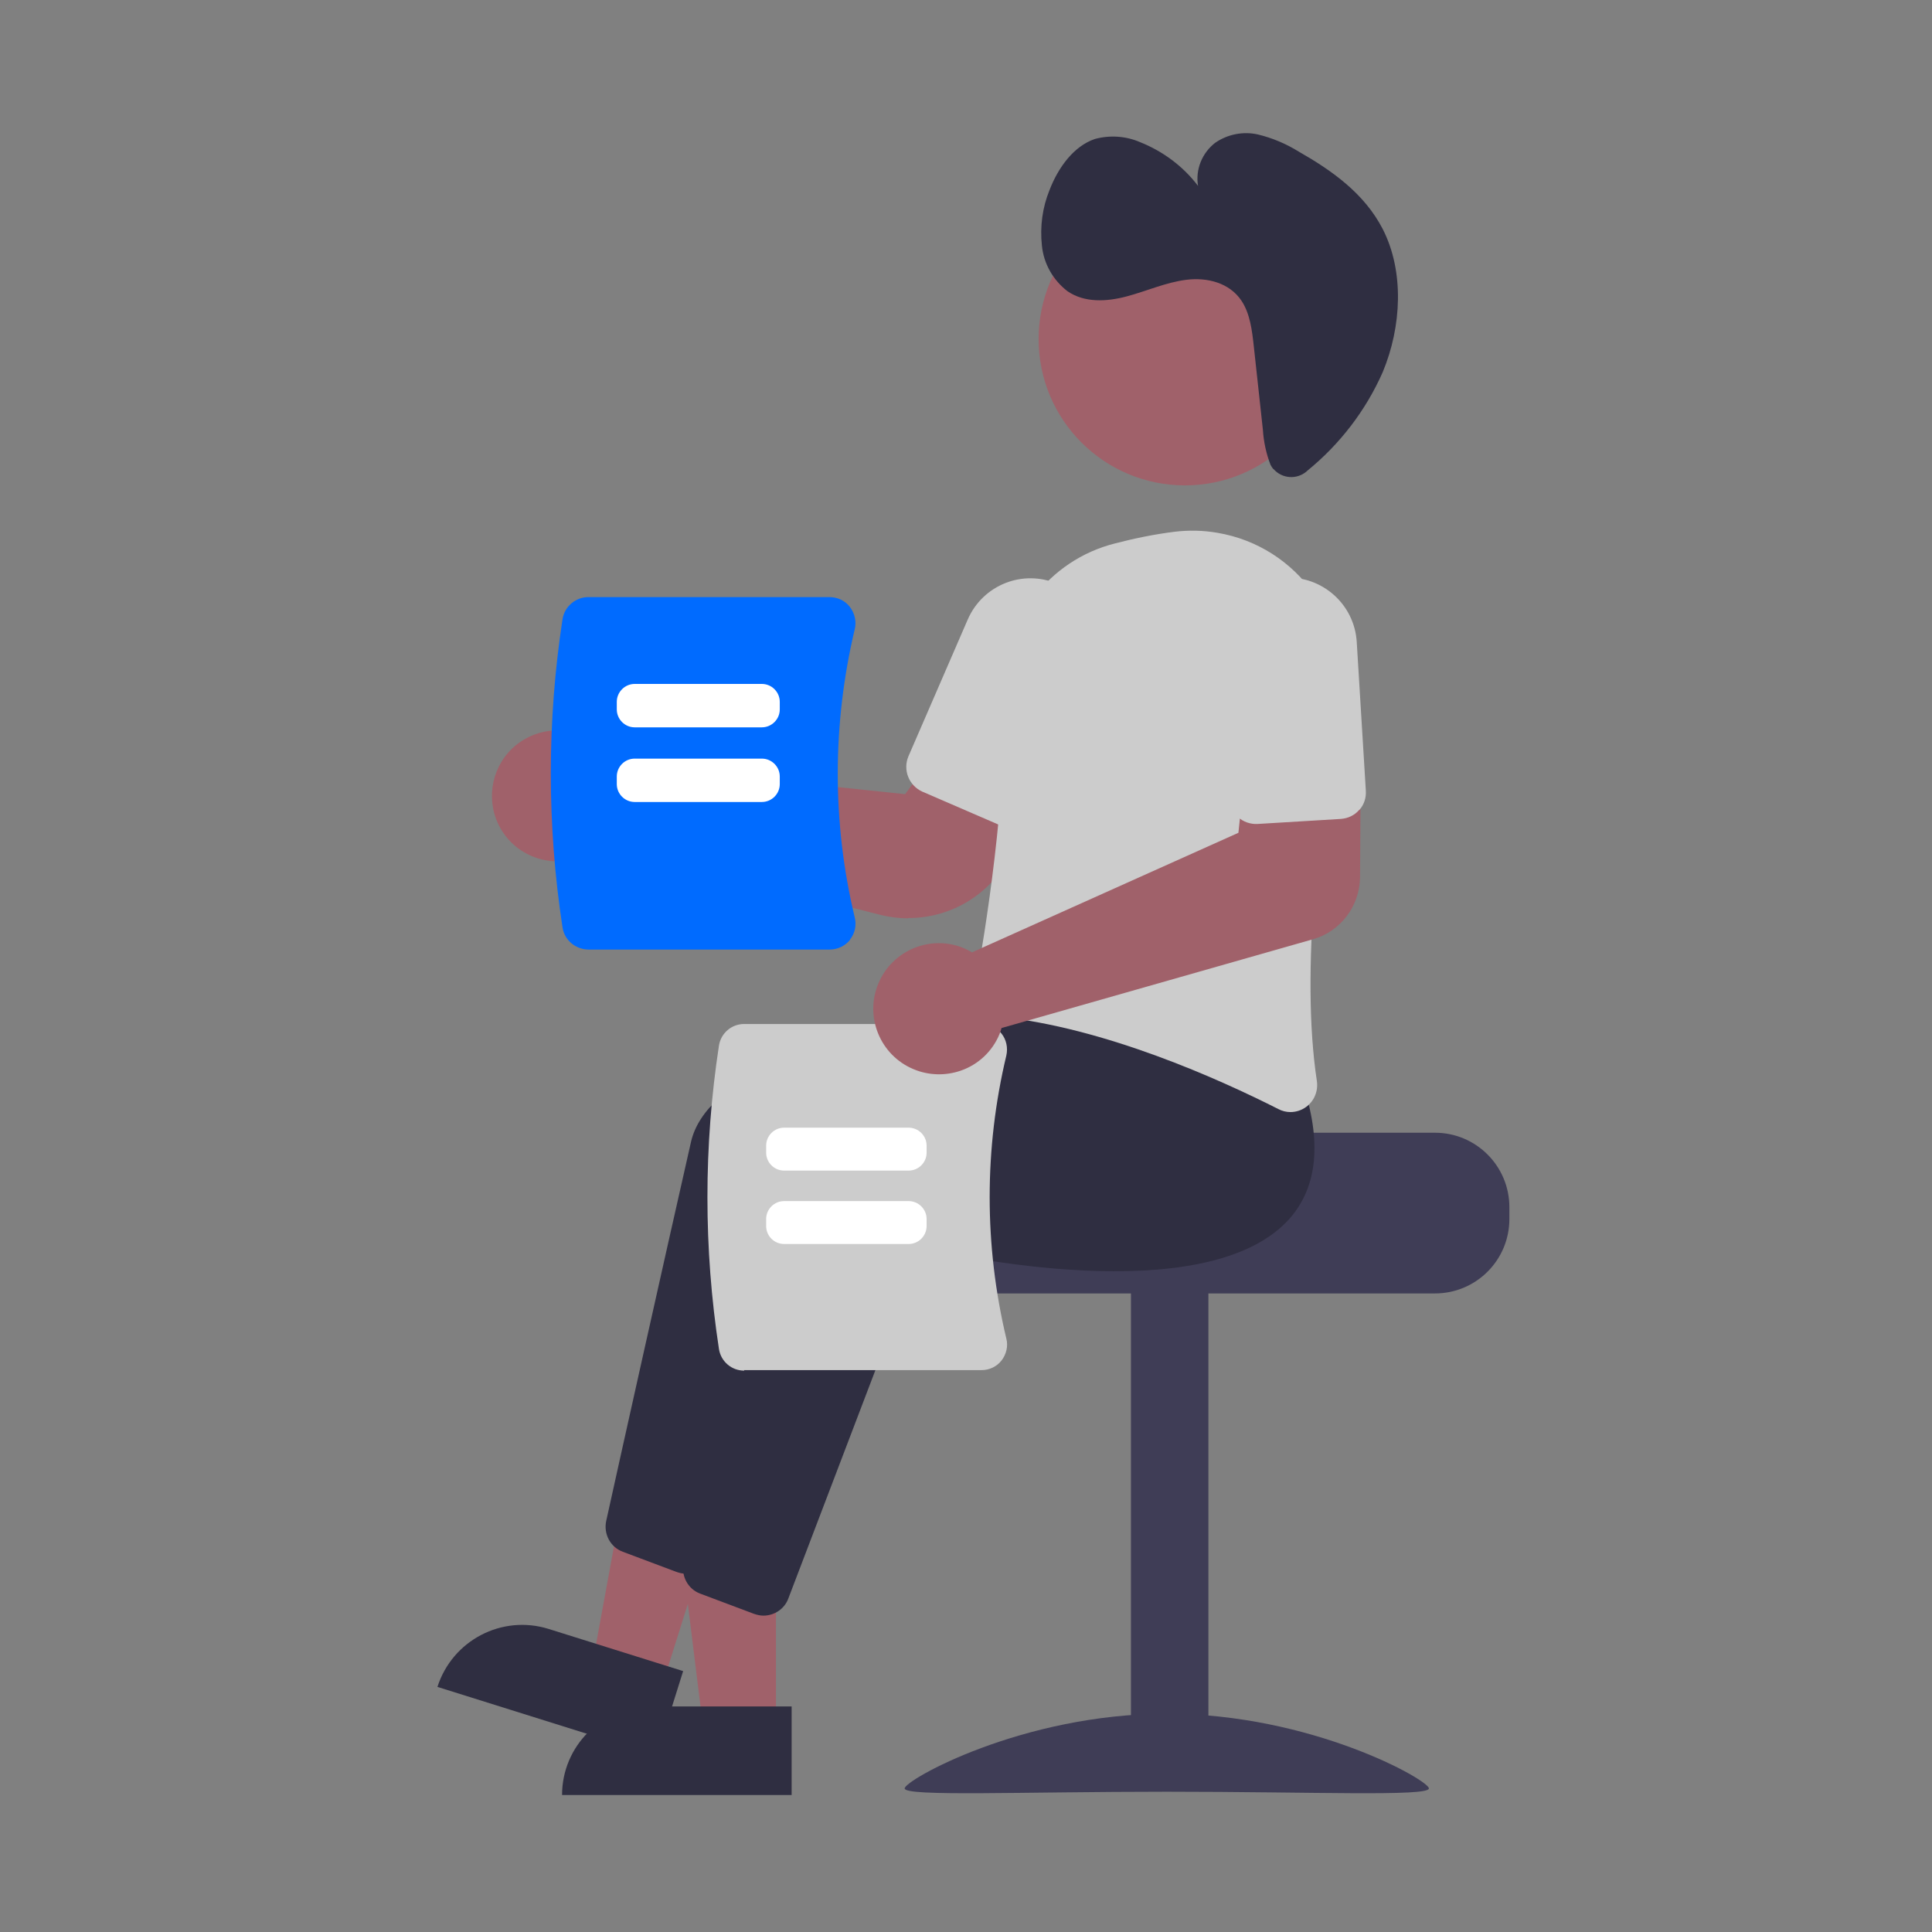
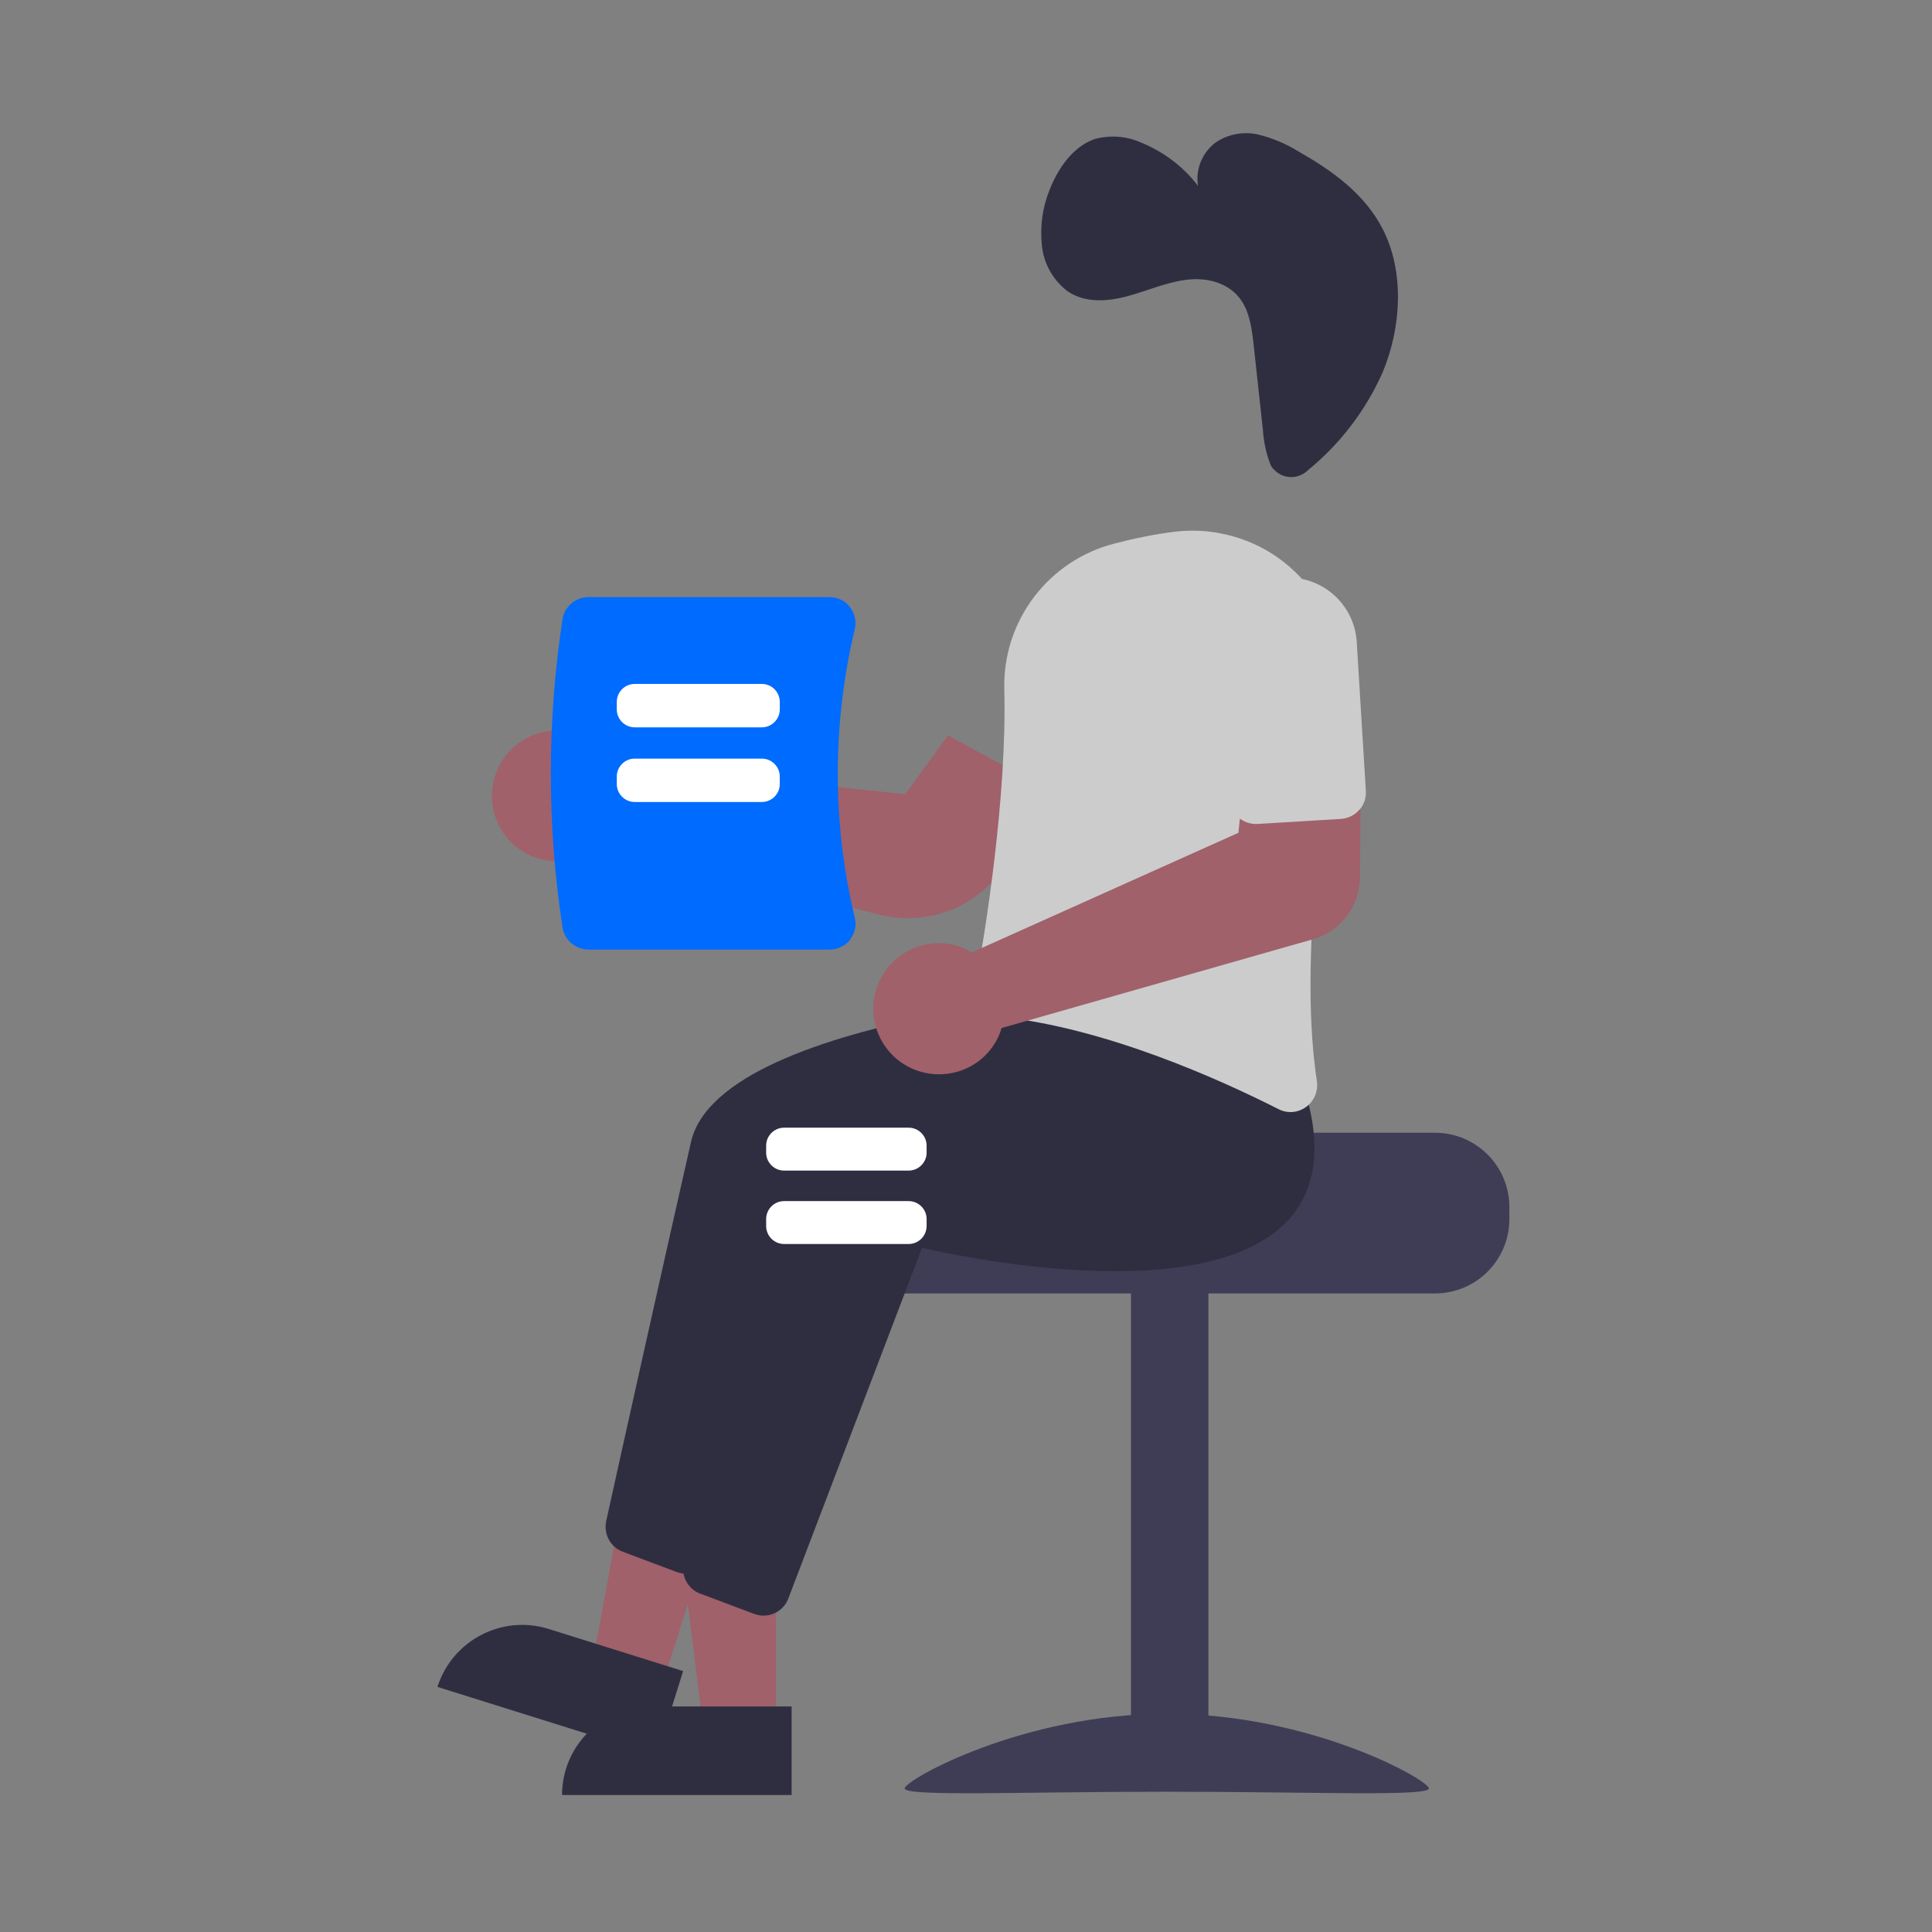
<svg xmlns="http://www.w3.org/2000/svg" width="64" height="64" viewBox="0 0 64 64" fill="none">
  <rect x="0" y="0" width="64" height="64" fill="#808080" stroke="none" />
  <path d="M50 39.989V40.382C50 41.744 48.897 42.847 47.535 42.847H29.775C28.413 42.847 27.31 41.744 27.31 40.382V39.989C27.31 39.412 27.511 38.852 27.878 38.409C28.004 38.259 28.137 38.133 28.296 38.017C28.296 38.017 38.057 37.799 38.057 37.523H47.535C48.897 37.523 50 38.627 50 39.989Z" fill="#3F3D56" />
-   <path d="M40.03 42.755H37.464V59.327H40.03V42.755Z" fill="#3F3D56" />
+   <path d="M40.03 42.755H37.464V59.327H40.03V42.755" fill="#3F3D56" />
  <path d="M47.334 59.244C47.334 59.52 43.448 59.353 38.651 59.353C33.854 59.353 29.968 59.52 29.968 59.244C29.968 58.968 33.854 56.77 38.651 56.77C43.448 56.77 47.334 58.968 47.334 59.244Z" fill="#3F3D56" />
  <path d="M25.705 57.213H23.29L22.137 47.878H25.705V57.213Z" fill="#A0616A" />
  <path d="M18.619 59.462H26.224V56.528H21.56C19.939 56.528 18.619 57.84 18.619 59.462Z" fill="#2F2E41" />
  <path d="M21.928 55.859L19.621 55.14L21.318 45.889L24.728 46.958L21.928 55.859Z" fill="#A0616A" />
  <path d="M14.498 55.883L21.752 58.157L22.63 55.357L18.175 53.961C16.629 53.477 14.983 54.337 14.49 55.883H14.498Z" fill="#2F2E41" />
  <path d="M23.549 51.563L27.979 39.947C28.973 40.181 37.297 42.02 40.088 39.053C41.041 38.033 41.233 36.562 40.64 34.673L39.01 32.626H38.96C38.342 32.659 23.875 33.47 22.889 37.833C22.053 41.51 20.524 48.371 20.081 50.385C19.989 50.82 20.223 51.254 20.633 51.405L22.413 52.073C22.513 52.107 22.613 52.132 22.722 52.132C23.09 52.132 23.424 51.906 23.549 51.563Z" fill="#2F2E41" />
  <path d="M26.115 52.951L30.544 41.335C31.539 41.569 39.863 43.407 42.654 40.44C43.607 39.421 43.799 37.95 43.206 36.061L41.576 34.014H41.526C40.907 34.047 26.441 34.858 25.455 39.22C24.619 42.897 23.09 49.759 22.647 51.773C22.555 52.207 22.789 52.642 23.198 52.792L24.978 53.461C25.079 53.494 25.179 53.52 25.288 53.52C25.655 53.52 25.99 53.294 26.115 52.951Z" fill="#2F2E41" />
  <path d="M30.093 30.412C31.43 30.412 32.667 29.71 33.344 28.565L34.748 26.183L31.405 24.361L29.984 26.308L20.357 25.297C20.307 25.214 20.256 25.13 20.198 25.055C19.822 24.562 19.262 24.253 18.643 24.202C18.025 24.152 17.415 24.37 16.964 24.796C16.237 25.498 16.086 26.601 16.596 27.47C17.206 28.498 18.543 28.841 19.571 28.231C19.638 28.189 19.713 28.139 19.772 28.097C19.83 28.055 19.88 28.005 19.93 27.955L29.149 30.303C29.449 30.378 29.759 30.42 30.068 30.42L30.093 30.412Z" fill="#A0616A" />
  <path d="M43.264 36.671C43.531 36.479 43.673 36.145 43.623 35.81C43.072 32.192 43.707 27.002 44.334 23.291C44.785 20.625 42.997 18.102 40.331 17.65C39.854 17.567 39.37 17.558 38.893 17.617C38.233 17.7 37.581 17.834 36.938 18.001C34.74 18.553 33.21 20.559 33.269 22.832C33.361 26.417 32.634 30.88 32.316 32.643C32.274 32.886 32.333 33.136 32.483 33.337C32.625 33.529 32.851 33.654 33.093 33.679C36.603 34.039 40.398 35.752 42.345 36.738C42.47 36.805 42.612 36.839 42.746 36.839C42.93 36.839 43.114 36.78 43.264 36.671Z" fill="#CCCCCC" />
-   <path d="M33.779 27.335C33.996 27.252 34.171 27.076 34.263 26.859L36.219 22.329C36.72 21.176 36.194 19.847 35.041 19.346C33.887 18.845 32.558 19.371 32.057 20.524L30.093 25.054C29.901 25.505 30.11 26.023 30.553 26.224L33.085 27.319C33.302 27.411 33.544 27.419 33.762 27.327L33.779 27.335Z" fill="#CCCCCC" />
-   <path d="M39.252 16.079C41.93 16.079 44.1 13.909 44.1 11.232C44.1 8.555 41.93 6.385 39.252 6.385C36.575 6.385 34.405 8.555 34.405 11.232C34.405 13.909 36.575 16.079 39.252 16.079Z" fill="#A0616A" />
  <path d="M42.186 15.536C42.47 15.862 42.963 15.895 43.289 15.611C43.289 15.611 43.297 15.602 43.306 15.594C44.384 14.717 45.245 13.597 45.805 12.326C46.431 10.822 46.523 8.992 45.805 7.588C45.194 6.401 44.108 5.641 43.022 5.022C42.604 4.763 42.153 4.571 41.668 4.454C41.183 4.345 40.665 4.446 40.255 4.73C39.821 5.064 39.595 5.616 39.687 6.159C39.194 5.507 38.517 5.006 37.757 4.705C37.289 4.504 36.762 4.471 36.269 4.604C35.575 4.838 35.057 5.54 34.765 6.301C34.531 6.878 34.447 7.504 34.514 8.131C34.572 8.733 34.882 9.276 35.358 9.644C35.926 10.037 36.662 9.995 37.322 9.819C37.982 9.644 38.626 9.351 39.303 9.268C39.98 9.184 40.723 9.36 41.125 9.961C41.409 10.388 41.476 10.939 41.534 11.474L41.835 14.24C41.86 14.633 41.944 15.026 42.086 15.394C42.111 15.444 42.144 15.494 42.178 15.536H42.186Z" fill="#2F2E41" />
-   <path d="M24.652 45.387H32.517C32.776 45.387 33.018 45.27 33.177 45.069C33.336 44.861 33.402 44.593 33.336 44.342C32.6 41.259 32.6 38.049 33.336 34.966C33.394 34.706 33.336 34.439 33.177 34.239C33.018 34.038 32.776 33.921 32.517 33.921H24.652C24.235 33.921 23.884 34.222 23.817 34.631C23.307 37.966 23.307 41.359 23.817 44.693C23.884 45.103 24.235 45.404 24.652 45.404V45.387Z" fill="#CCCCCC" />
  <path d="M30.695 38.184V37.95C30.695 37.624 30.427 37.356 30.101 37.356H25.973C25.647 37.356 25.38 37.624 25.38 37.95V38.184C25.38 38.51 25.647 38.777 25.973 38.777H30.101C30.427 38.777 30.695 38.51 30.695 38.184Z" fill="white" />
  <path d="M30.695 40.615V40.381C30.695 40.056 30.427 39.788 30.101 39.788H25.973C25.647 39.788 25.38 40.056 25.38 40.381V40.615C25.38 40.941 25.647 41.209 25.973 41.209H30.101C30.427 41.209 30.695 40.941 30.695 40.615Z" fill="white" />
  <path d="M28.154 31.129C28.321 30.921 28.38 30.645 28.313 30.386C27.561 27.252 27.569 23.984 28.313 20.85C28.38 20.591 28.313 20.315 28.154 20.106C27.995 19.897 27.745 19.78 27.477 19.78H19.488C19.07 19.78 18.702 20.09 18.635 20.507C18.117 23.892 18.117 27.344 18.635 30.728C18.702 31.146 19.061 31.447 19.488 31.455H27.485C27.745 31.455 27.995 31.338 28.163 31.129H28.154Z" fill="#006BFF" />
  <path d="M21.025 24.094H25.237C25.563 24.094 25.831 23.826 25.831 23.5V23.25C25.831 22.924 25.563 22.656 25.237 22.656H21.025C20.699 22.656 20.432 22.924 20.432 23.25V23.5C20.432 23.826 20.699 24.094 21.025 24.094Z" fill="white" />
  <path d="M21.025 26.567H25.237C25.563 26.567 25.831 26.3 25.831 25.974V25.723C25.831 25.397 25.563 25.13 25.237 25.13H21.025C20.699 25.13 20.432 25.397 20.432 25.723V25.974C20.432 26.3 20.699 26.567 21.025 26.567Z" fill="white" />
  <path d="M31.823 35.468C32.408 35.267 32.876 34.824 33.11 34.256C33.135 34.189 33.16 34.122 33.177 34.055L43.498 31.113C44.409 30.854 45.036 30.019 45.053 29.074L45.078 25.088L41.275 25.188L41.024 27.587L32.199 31.548C32.115 31.498 32.032 31.456 31.94 31.414C30.837 30.946 29.558 31.473 29.099 32.576C28.631 33.679 29.157 34.958 30.26 35.417C30.753 35.626 31.313 35.643 31.823 35.468Z" fill="#A0616A" />
  <path d="M45.027 26.835C45.186 26.66 45.261 26.425 45.245 26.192L44.944 21.269C44.869 20.015 43.791 19.063 42.545 19.138C41.292 19.213 40.339 20.291 40.414 21.537L40.715 26.459C40.748 26.952 41.166 27.32 41.659 27.295L44.417 27.128C44.651 27.111 44.869 27.011 45.027 26.827V26.835Z" fill="#CCCCCC" />
</svg>